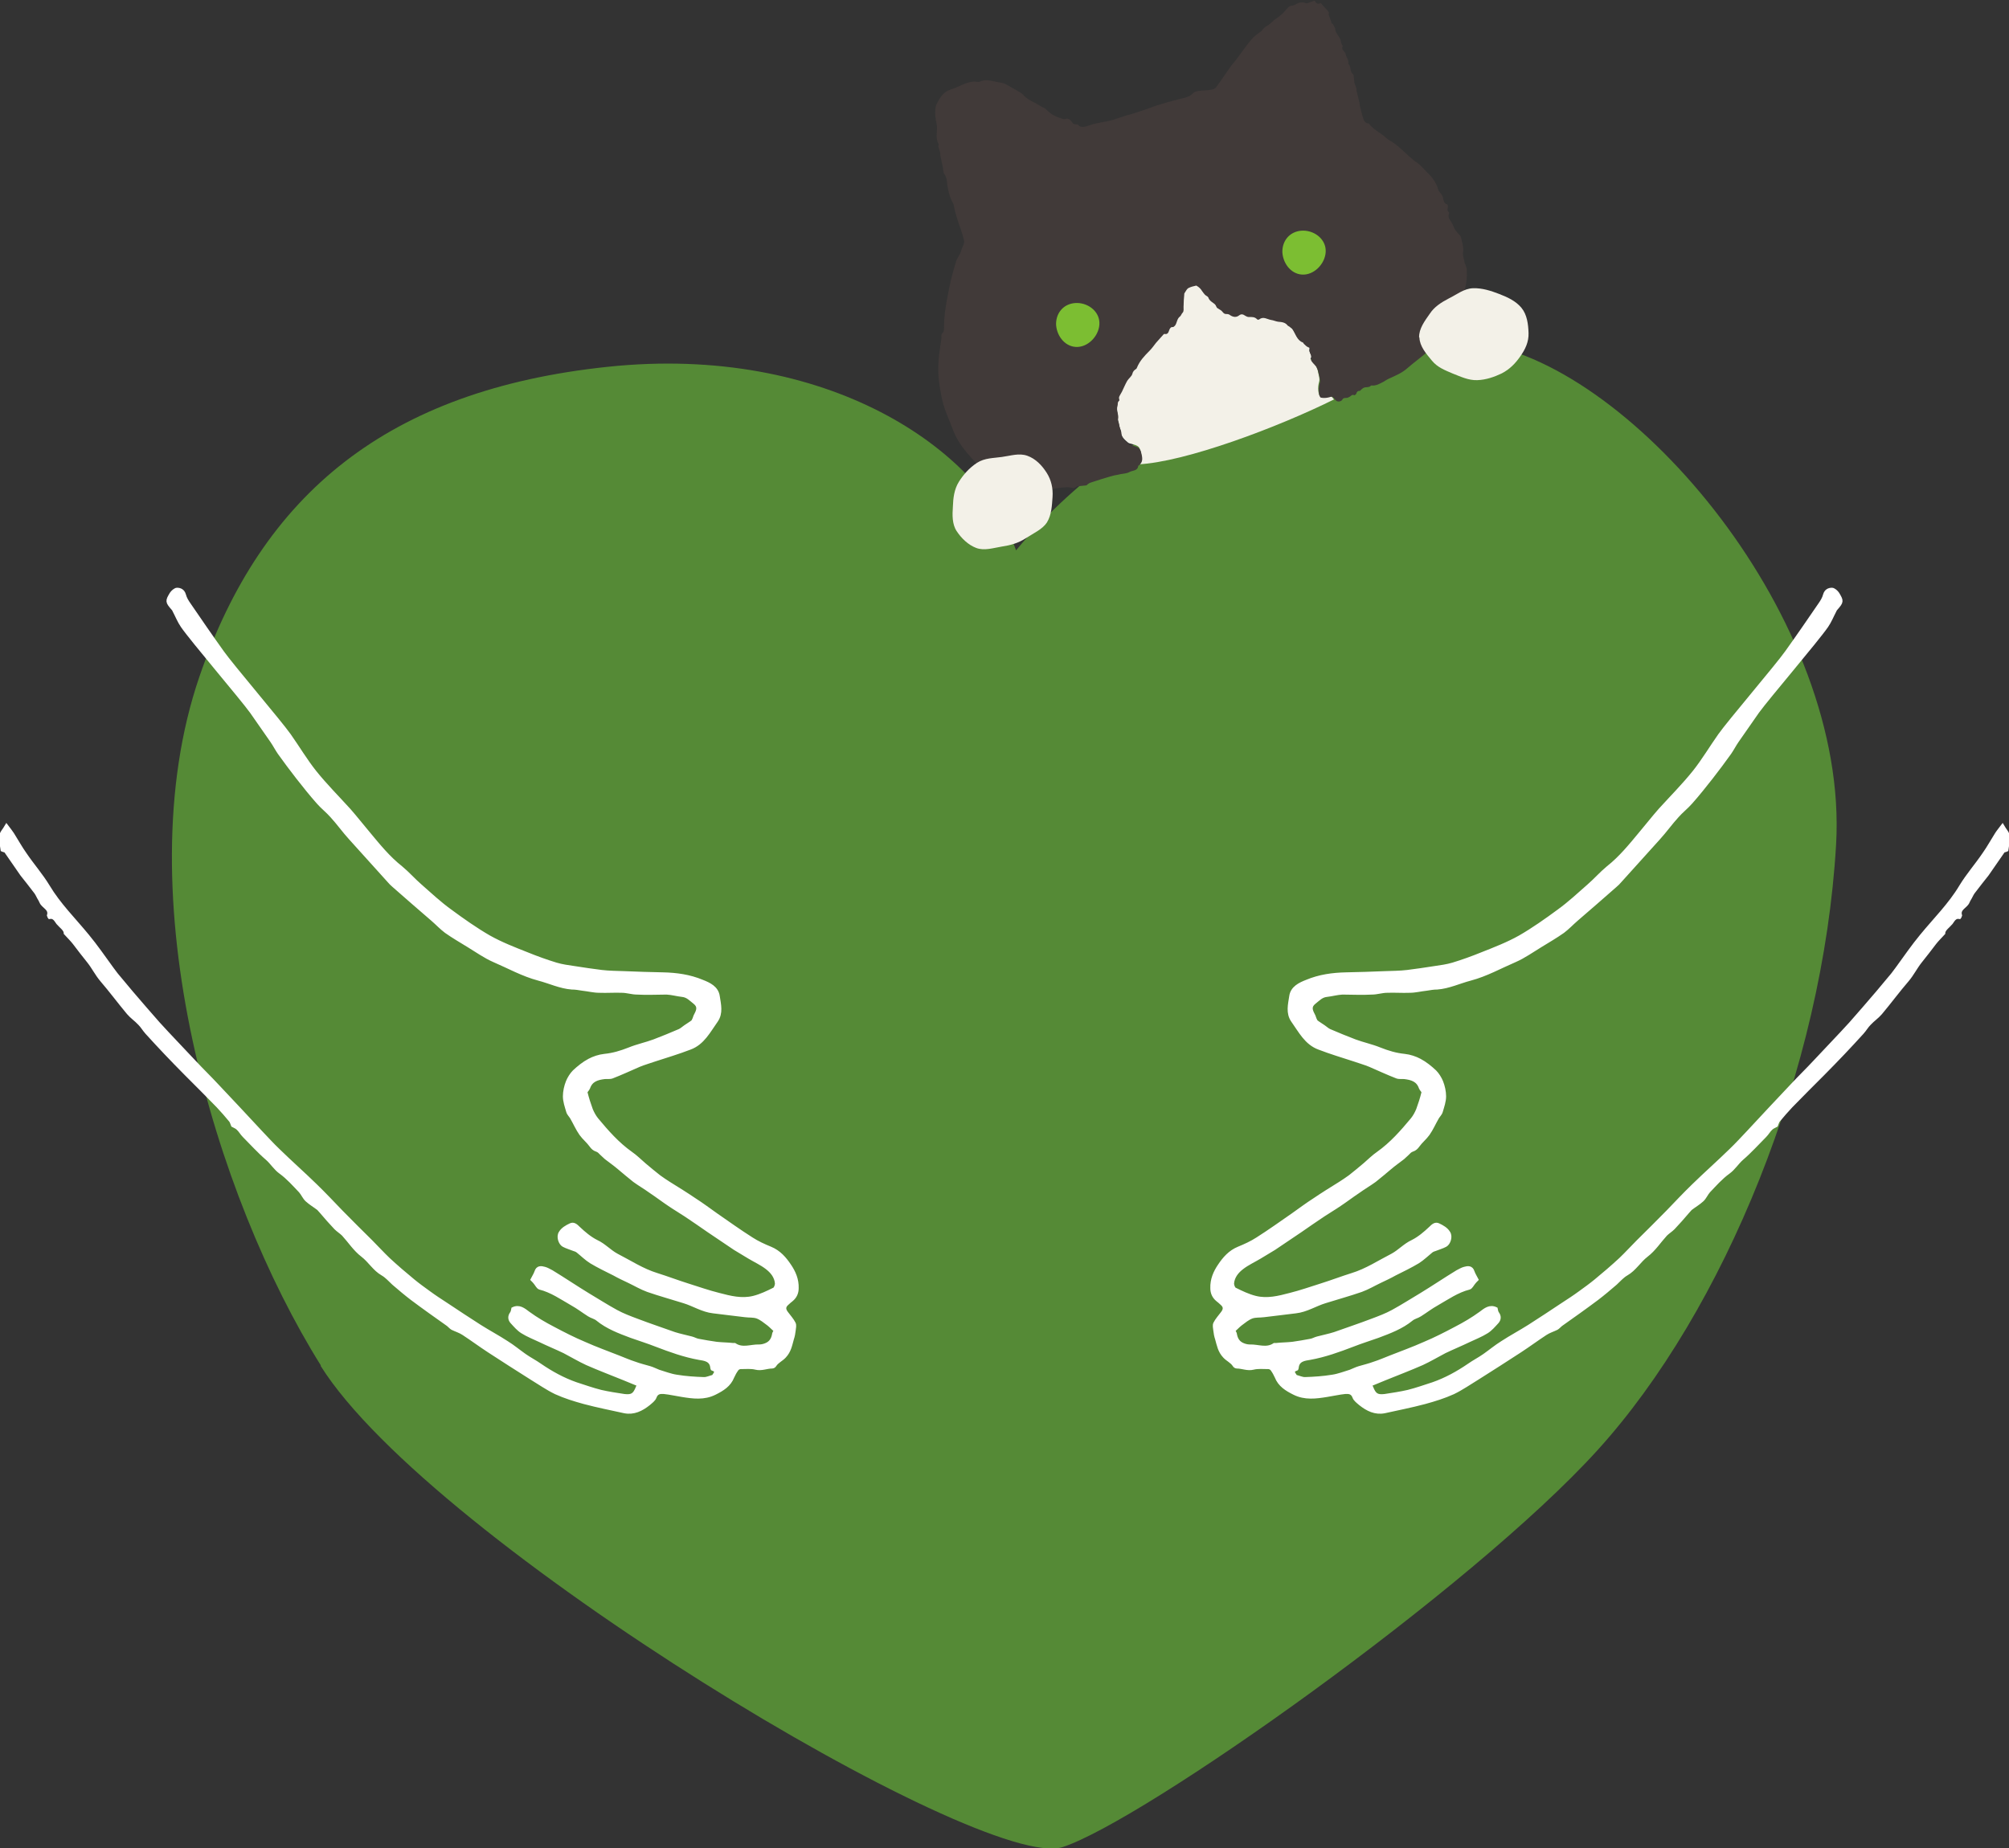
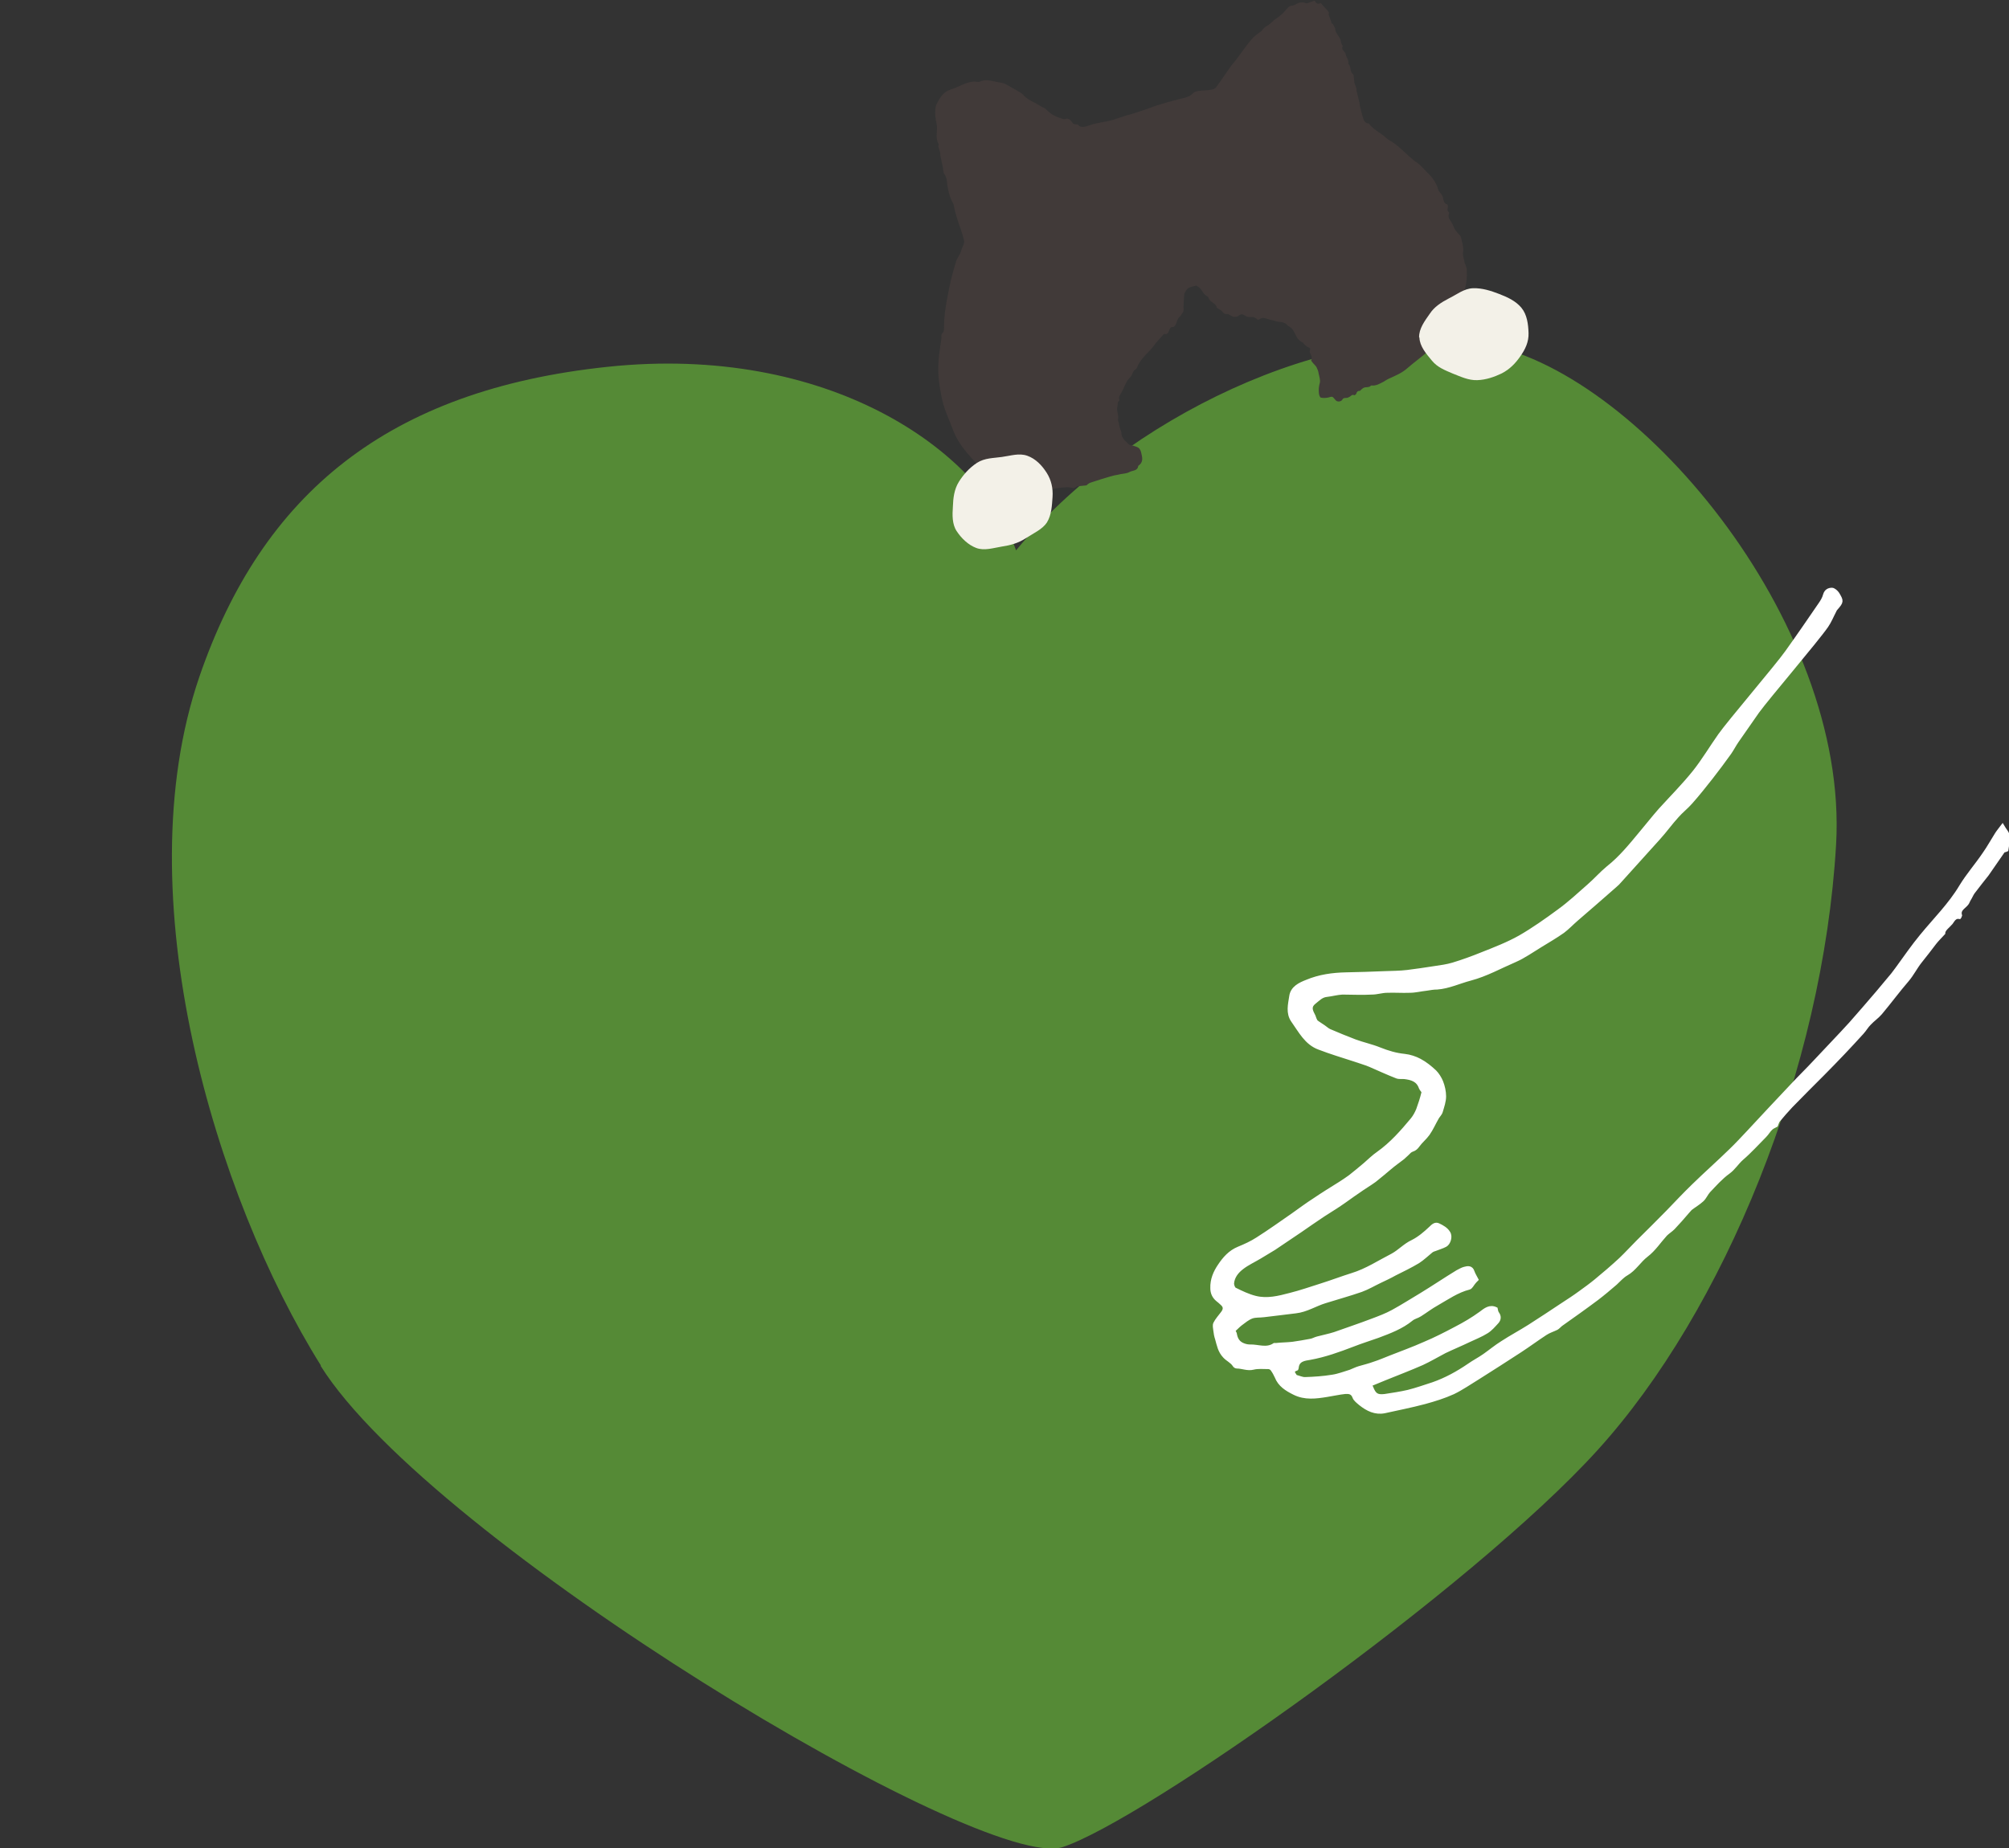
<svg xmlns="http://www.w3.org/2000/svg" id="_レイヤー_2" viewBox="0 0 67.74 62.33">
  <rect x="0" y="0" width="67.74" height="62.33" fill="#333333" stroke="none" />
  <defs>
    <style>.cls-1{fill:#7cbe32;}.cls-2{fill:#558a36;}.cls-3{fill:#413a39;}.cls-4{fill:#fff;stroke:#fff;stroke-miterlimit:10;stroke-width:.12px;}.cls-5{fill:#f3f1e8;}</style>
  </defs>
  <g id="_レイヤー_1-2">
    <g>
      <g>
        <path class="cls-2" d="m10.82,46.05c-3.56-5.69-6.62-15.85-4.1-23.22,2.12-6.18,6.36-9.68,13.77-10.46,7.41-.78,12.55,2.79,13.77,6.19,3.66-4.45,10.55-7.76,15.69-6.97,5.14.78,12.4,9.31,11.96,16.89-.44,7.58-3.77,15.71-8.04,20.42-4.27,4.71-15.33,12.51-18.04,13.39s-21.29-10.28-25.02-16.23Z" />
        <g>
          <path class="cls-4" d="m46.19,46.7c.17-.07.34-.14.51-.21.42-.17.84-.33,1.25-.51.26-.12.51-.27.76-.4.27-.13.54-.24.81-.37.21-.1.42-.18.61-.3.13-.08.24-.21.35-.33.07-.08.09-.18.01-.29-.03-.04-.04-.1-.05-.15-.21-.1-.36.03-.52.15-.26.19-.55.36-.84.51-.34.18-.69.36-1.05.51-.38.17-.77.31-1.15.46-.18.07-.36.15-.55.21-.16.06-.33.1-.5.15-.1.03-.2.08-.3.12-.2.06-.4.14-.61.17-.3.05-.61.07-.92.08-.1,0-.2-.05-.32-.08-.03-.08-.18-.18.04-.26,0,0,.01-.02.01-.03.02-.28.26-.3.44-.33.5-.09.97-.26,1.44-.44.28-.11.57-.2.85-.3.4-.15.8-.3,1.13-.57.08-.07.2-.09.29-.15.19-.12.37-.26.57-.37.35-.2.69-.44,1.09-.54.06-.02.1-.11.15-.17.03-.04.06-.07.1-.11-.04-.08-.1-.17-.13-.26-.05-.16-.17-.14-.28-.11-.08.02-.16.07-.24.11-.41.25-.81.52-1.22.77-.32.19-.63.39-.96.57-.22.12-.46.21-.7.3-.42.16-.84.3-1.26.45-.19.06-.39.1-.58.15-.08.02-.16.07-.24.08-.2.04-.4.07-.6.1-.18.02-.37.02-.55.04-.02,0-.05,0-.06,0-.27.18-.55.04-.83.05-.08,0-.16-.02-.23-.05-.15-.06-.23-.18-.26-.34,0-.05-.04-.09-.06-.14.08-.07.15-.15.24-.22.12-.09.24-.19.37-.24.13-.05.28-.03.42-.05.36-.04.72-.09,1.07-.13.36-.04.66-.24.99-.34.41-.13.82-.24,1.22-.38.22-.08.42-.2.63-.3.17-.08.34-.16.5-.25.26-.13.53-.26.78-.41.16-.1.3-.24.45-.36.04-.03.09-.05.13-.06.12-.05.24-.08.35-.14.11-.06.19-.29.1-.42-.07-.12-.21-.2-.34-.26-.1-.05-.18.02-.27.11-.18.17-.38.34-.6.45-.26.12-.44.33-.68.46-.45.23-.87.51-1.36.66-.35.11-.69.24-1.04.35-.35.11-.69.23-1.05.32-.38.1-.77.2-1.17.1-.24-.06-.47-.17-.69-.28-.05-.02-.09-.13-.09-.2.02-.23.16-.4.33-.53.18-.14.4-.24.6-.36.16-.1.32-.19.48-.29.3-.2.59-.4.89-.6.25-.17.5-.35.76-.52.18-.12.37-.23.56-.36.21-.14.42-.3.63-.44.18-.13.37-.24.55-.37.18-.14.35-.29.52-.43.14-.12.3-.23.44-.34.05-.04.09-.09.14-.13.05-.05.1-.11.17-.13.09-.03.14-.08.19-.15.1-.14.24-.25.34-.39.12-.17.2-.36.31-.55.04-.07.11-.13.13-.21.05-.17.11-.34.11-.51,0-.16-.04-.34-.1-.49-.05-.12-.13-.25-.22-.34-.15-.14-.32-.28-.51-.38-.15-.08-.33-.14-.51-.16-.3-.03-.56-.11-.84-.22-.27-.11-.56-.17-.83-.27-.29-.11-.58-.23-.86-.35-.07-.03-.13-.09-.19-.13-.07-.05-.14-.09-.21-.14-.03-.02-.07-.05-.08-.09-.03-.05-.04-.12-.07-.17-.08-.15-.14-.29.04-.43.13-.1.23-.22.41-.24.18-.02.35-.07.53-.08.33,0,.66.02,1,0,.17,0,.34-.06.51-.06.25-.01.51.01.76,0,.19,0,.38-.05.57-.07.12-.02.24-.04.36-.04.39-.03.74-.2,1.12-.3.53-.14,1.01-.41,1.5-.62.3-.13.58-.33.86-.5.26-.16.52-.31.76-.48.16-.12.3-.27.45-.4.44-.38.88-.76,1.31-1.14.06-.05.12-.11.17-.17.43-.48.86-.95,1.29-1.43.22-.24.41-.51.63-.75.14-.16.32-.3.46-.46.24-.27.47-.56.69-.84.21-.27.42-.55.62-.83.09-.13.16-.27.25-.4.23-.33.46-.66.69-.99.34-.47,2-2.41,2.33-2.89.11-.16.18-.34.27-.51.01-.03.03-.06.05-.08.2-.23.2-.25.05-.5-.04-.06-.13-.14-.19-.14-.1,0-.2.04-.24.18-.03.12-.1.23-.17.33-.37.54-.74,1.08-1.12,1.61-.31.44-1.94,2.35-2.25,2.79-.29.41-.55.85-.86,1.24-.36.45-.77.86-1.16,1.29-.22.25-.43.52-.65.78-.34.41-.68.83-1.1,1.16-.23.19-.43.42-.65.61-.33.29-.65.59-1.01.85-.42.31-.86.62-1.31.88-.41.23-.85.4-1.28.57-.32.13-.65.25-.98.35-.2.06-.42.09-.63.12-.3.05-.61.09-.91.13-.25.03-.51.03-.77.04-.43.02-.86.03-1.29.04-.46.01-.9.07-1.33.25-.23.09-.49.21-.53.5-.04.27-.12.56.06.82.25.35.45.76.89.92.39.15.79.27,1.19.4.17.06.35.11.52.18.3.13.6.27.91.39.08.03.17.01.26.02.24.03.45.09.54.35.02.06.1.12.09.16-.05.2-.11.39-.18.58-.05.12-.11.23-.19.33-.35.42-.7.82-1.15,1.14-.16.11-.3.25-.45.38-.17.14-.33.28-.5.41-.11.08-.23.16-.34.23-.29.18-.58.36-.86.55-.25.16-.49.34-.73.51-.39.27-.78.55-1.19.81-.2.13-.42.23-.64.32-.29.12-.48.34-.64.58-.15.22-.26.47-.25.76,0,.16.06.29.18.39.05.04.1.08.14.12.12.1.13.2.03.33-.09.12-.19.23-.25.35-.03.06-.01.15,0,.23.01.1.03.2.06.29.06.21.09.41.26.59.1.11.25.17.33.3.01.02.05.05.08.05.19,0,.36.09.56.04.16-.04.34-.02.51-.02.04,0,.1.03.12.06.06.08.11.17.15.26.11.28.34.42.6.55.36.18.73.13,1.1.07.2-.03.41-.08.61-.1.13-.01.25,0,.31.16.03.09.13.16.21.23.24.19.5.32.81.26.45-.1.91-.19,1.36-.31.33-.09.65-.19.96-.33.29-.14.56-.33.84-.5.47-.3.95-.6,1.42-.91.29-.19.56-.39.85-.58.12-.08.26-.12.38-.18.05-.03.09-.08.14-.12.41-.29.82-.58,1.22-.88.21-.16.41-.33.62-.51.12-.11.23-.24.37-.32.28-.16.43-.44.68-.63.25-.19.43-.47.64-.7.08-.08.18-.14.26-.22.17-.18.33-.36.49-.55.03-.03.06-.07.09-.1.13-.1.27-.18.39-.29.09-.08.14-.21.22-.3.21-.22.42-.46.67-.64.18-.13.29-.32.45-.46.28-.24.52-.51.78-.77.08-.08.13-.18.21-.25.05-.05.12-.07.17-.1.02-.05.04-.12.07-.16.14-.17.28-.33.43-.49.36-.37.72-.73,1.08-1.09.23-.23.46-.47.68-.7.22-.23.43-.46.64-.69.09-.1.15-.21.24-.3.12-.13.27-.23.38-.36.31-.37.59-.75.9-1.11.17-.2.28-.43.44-.63.17-.21.33-.42.49-.63.08-.1.17-.19.29-.32,0-.13.16-.23.26-.35.06-.08.12-.22.28-.19,0,0,.03-.04.03-.05-.08-.24.18-.3.25-.46.02-.05.05-.1.08-.15.04-.08.08-.16.14-.23.14-.19.29-.37.43-.55.18-.26.36-.52.54-.78.02-.03.08-.03.12-.05.02-.14.06-.31.04-.47,0-.1-.1-.19-.18-.33-.09.12-.15.19-.2.27-.14.22-.27.46-.42.67-.25.37-.55.71-.78,1.09-.37.62-.88,1.12-1.33,1.67-.29.35-.55.73-.82,1.1-.05.07-.1.13-.15.2-.17.2-.34.41-.51.61-.3.35-.6.7-.91,1.05-.4.44-.81.86-1.21,1.29-.25.27-.52.53-.77.8-.49.52-.98,1.04-1.47,1.57-.2.21-.39.42-.6.62-.41.4-.84.78-1.25,1.18-.3.29-.58.59-.87.89-.33.34-.67.67-1,1-.2.2-.39.41-.59.6-.27.25-.55.49-.83.72-.17.14-.35.27-.53.4-.19.14-.39.27-.59.4-.38.25-.75.5-1.13.74-.3.19-.62.36-.91.55-.21.13-.4.29-.6.43-.17.12-.35.21-.52.33-.38.26-.78.48-1.21.63-.28.09-.56.19-.84.26-.26.06-.53.1-.79.14-.26.03-.35-.03-.45-.29Z" />
-           <path class="cls-4" d="m21.55,46.7c-.17-.07-.34-.14-.51-.21-.42-.17-.84-.33-1.25-.51-.26-.12-.51-.27-.76-.4-.27-.13-.54-.24-.81-.37-.21-.1-.42-.18-.61-.3-.13-.08-.24-.21-.35-.33-.07-.08-.09-.18-.01-.29.03-.04.04-.1.05-.15.21-.1.36.03.52.15.26.19.55.36.84.51.34.18.69.36,1.05.51.38.17.77.31,1.15.46.18.07.36.15.55.21.16.06.33.1.5.15.1.03.2.08.3.12.2.06.4.14.61.17.3.05.61.07.92.08.1,0,.2-.05.32-.08.03-.08.18-.18-.04-.26,0,0-.01-.02-.01-.03-.02-.28-.26-.3-.44-.33-.5-.09-.97-.26-1.44-.44-.28-.11-.57-.2-.85-.3-.4-.15-.8-.3-1.13-.57-.08-.07-.2-.09-.29-.15-.19-.12-.37-.26-.57-.37-.35-.2-.69-.44-1.09-.54-.06-.02-.1-.11-.15-.17-.03-.04-.06-.07-.1-.11.04-.08.1-.17.13-.26.05-.16.17-.14.28-.11.08.02.16.07.24.11.41.25.81.52,1.22.77.32.19.63.39.96.57.22.12.46.21.7.3.42.16.84.3,1.26.45.19.06.39.1.58.15.08.02.16.07.24.08.2.04.4.07.6.1.18.02.37.02.55.04.02,0,.05,0,.06,0,.27.18.55.04.83.05.08,0,.16-.02.23-.05.15-.06.23-.18.26-.34,0-.05.04-.09.06-.14-.08-.07-.15-.15-.24-.22-.12-.09-.24-.19-.37-.24-.13-.05-.28-.03-.42-.05-.36-.04-.72-.09-1.07-.13-.36-.04-.66-.24-.99-.34-.41-.13-.82-.24-1.22-.38-.22-.08-.42-.2-.63-.3-.17-.08-.34-.16-.5-.25-.26-.13-.53-.26-.78-.41-.16-.1-.3-.24-.45-.36-.04-.03-.09-.05-.13-.06-.12-.05-.24-.08-.35-.14-.11-.06-.19-.29-.1-.42.07-.12.21-.2.34-.26.1-.05.18.02.27.11.18.17.38.34.6.45.26.12.44.33.68.46.45.23.87.51,1.36.66.35.11.69.24,1.04.35.35.11.69.23,1.05.32.38.1.77.2,1.17.1.24-.06.47-.17.69-.28.05-.02.09-.13.09-.2-.02-.23-.16-.4-.33-.53-.18-.14-.4-.24-.6-.36-.16-.1-.32-.19-.48-.29-.3-.2-.59-.4-.89-.6-.25-.17-.5-.35-.76-.52-.18-.12-.37-.23-.56-.36-.21-.14-.42-.3-.63-.44-.18-.13-.37-.24-.55-.37-.18-.14-.35-.29-.52-.43-.14-.12-.3-.23-.44-.34-.05-.04-.09-.09-.14-.13-.05-.05-.1-.11-.17-.13-.09-.03-.14-.08-.19-.15-.1-.14-.24-.25-.34-.39-.12-.17-.2-.36-.31-.55-.04-.07-.11-.13-.13-.21-.05-.17-.11-.34-.11-.51,0-.16.04-.34.1-.49.05-.12.13-.25.22-.34.15-.14.32-.28.51-.38.15-.08.33-.14.51-.16.3-.03.56-.11.84-.22.27-.11.56-.17.83-.27.29-.11.58-.23.86-.35.07-.03.13-.09.19-.13.07-.05.14-.09.21-.14.03-.02.07-.05.08-.09.03-.05.04-.12.07-.17.08-.15.14-.29-.04-.43-.13-.1-.23-.22-.41-.24-.18-.02-.35-.07-.53-.08-.33,0-.66.02-1,0-.17,0-.34-.06-.51-.06-.25-.01-.51.01-.76,0-.19,0-.38-.05-.57-.07-.12-.02-.24-.04-.36-.04-.39-.03-.74-.2-1.12-.3-.53-.14-1.01-.41-1.5-.62-.3-.13-.58-.33-.86-.5-.26-.16-.52-.31-.76-.48-.16-.12-.3-.27-.45-.4-.44-.38-.88-.76-1.31-1.14-.06-.05-.12-.11-.17-.17-.43-.48-.86-.95-1.29-1.43-.22-.24-.41-.51-.63-.75-.14-.16-.32-.3-.46-.46-.24-.27-.47-.56-.69-.84-.21-.27-.42-.55-.62-.83-.09-.13-.16-.27-.25-.4-.23-.33-.46-.66-.69-.99-.34-.47-2-2.41-2.33-2.89-.11-.16-.18-.34-.27-.51-.01-.03-.03-.06-.05-.08-.2-.23-.2-.25-.05-.5.04-.06.13-.14.19-.14.1,0,.2.04.24.18.03.12.1.23.17.33.37.54.74,1.08,1.12,1.61.31.44,1.94,2.35,2.25,2.79.29.41.55.85.86,1.24.36.45.77.86,1.16,1.29.22.25.43.52.65.78.34.41.68.83,1.1,1.16.23.19.43.42.65.61.33.29.65.59,1.01.85.42.31.86.62,1.31.88.41.23.85.4,1.28.57.32.13.65.25.98.35.2.06.42.09.63.12.3.05.61.09.91.13.25.03.51.03.77.04.43.02.86.03,1.29.04.46.01.9.07,1.33.25.23.09.49.21.53.5.04.27.12.56-.06.82-.25.35-.45.76-.89.92-.39.15-.79.27-1.19.4-.17.06-.35.11-.52.18-.3.13-.6.27-.91.39-.08.03-.17.01-.26.02-.24.03-.45.09-.54.35-.02.06-.1.12-.09.16.05.2.11.39.18.58.05.12.11.23.19.33.35.42.7.82,1.15,1.14.16.11.3.25.45.38.17.14.33.28.5.41.11.08.23.16.34.23.29.18.58.36.86.55.25.16.49.34.73.51.39.27.78.55,1.19.81.2.13.42.23.64.32.29.12.48.34.64.58.15.22.26.47.25.76,0,.16-.06.29-.18.39-.05.04-.1.08-.14.12-.12.1-.13.2-.03.33.09.12.19.23.25.35.03.06.01.15,0,.23-.01.1-.03.2-.06.29-.06.21-.09.41-.26.59-.1.11-.25.17-.33.3-.01.02-.05.05-.08.05-.19,0-.36.09-.56.04-.16-.04-.34-.02-.51-.02-.04,0-.1.03-.12.06-.06.08-.11.17-.15.26-.11.28-.34.42-.6.55-.36.18-.73.13-1.1.07-.2-.03-.41-.08-.61-.1-.13-.01-.25,0-.31.16-.03.09-.13.16-.21.23-.24.19-.5.32-.81.26-.45-.1-.91-.19-1.36-.31-.33-.09-.65-.19-.96-.33-.29-.14-.56-.33-.84-.5-.47-.3-.95-.6-1.42-.91-.29-.19-.56-.39-.85-.58-.12-.08-.26-.12-.38-.18-.05-.03-.09-.08-.14-.12-.41-.29-.82-.58-1.22-.88-.21-.16-.41-.33-.62-.51-.12-.11-.23-.24-.37-.32-.28-.16-.43-.44-.68-.63-.25-.19-.43-.47-.64-.7-.08-.08-.18-.14-.26-.22-.17-.18-.33-.36-.49-.55-.03-.03-.06-.07-.09-.1-.13-.1-.27-.18-.39-.29-.09-.08-.14-.21-.22-.3-.21-.22-.42-.46-.67-.64-.18-.13-.29-.32-.45-.46-.28-.24-.52-.51-.78-.77-.08-.08-.13-.18-.21-.25-.05-.05-.12-.07-.17-.1-.02-.05-.04-.12-.07-.16-.14-.17-.28-.33-.43-.49-.36-.37-.72-.73-1.08-1.09-.23-.23-.46-.47-.68-.7-.22-.23-.43-.46-.64-.69-.09-.1-.15-.21-.24-.3-.12-.13-.27-.23-.38-.36-.31-.37-.59-.75-.9-1.11-.17-.2-.28-.43-.44-.63-.17-.21-.33-.42-.49-.63-.08-.1-.17-.19-.29-.32,0-.13-.16-.23-.26-.35-.06-.08-.12-.22-.28-.19,0,0-.03-.04-.03-.05.08-.24-.18-.3-.25-.46-.02-.05-.05-.1-.08-.15-.04-.08-.08-.16-.14-.23-.14-.19-.29-.37-.43-.55-.18-.26-.36-.52-.54-.78-.02-.03-.08-.03-.12-.05-.02-.14-.06-.31-.04-.47,0-.1.1-.19.18-.33.09.12.15.19.2.27.14.22.27.46.42.67.25.37.55.71.78,1.09.37.62.88,1.12,1.33,1.67.29.35.55.73.82,1.1.05.07.1.13.15.2.17.2.34.41.51.61.3.35.6.7.91,1.05.4.44.81.86,1.21,1.29.25.27.52.53.77.8.49.52.98,1.04,1.47,1.57.2.21.39.42.6.62.41.4.84.78,1.25,1.18.3.29.58.59.87.89.33.34.67.67,1,1,.2.2.39.41.59.6.27.25.55.49.83.72.17.14.35.27.53.4.19.14.39.27.59.4.38.25.75.5,1.13.74.3.19.62.36.91.55.21.13.4.29.6.43.17.12.35.21.52.33.38.26.78.48,1.21.63.28.09.56.19.84.26.26.06.53.1.79.14.26.03.35-.03.45-.29Z" />
        </g>
      </g>
      <g>
        <g>
          <g>
-             <path class="cls-5" d="m44.79,13.35c-.09.03-.19.04-.27.01-.04,0-.06-.12-.07-.18-.01-.1,0-.21.03-.31.03-.1-.02-.23-.04-.34-.01-.07-.04-.14-.07-.2-.03-.05-.08-.09-.12-.14-.02-.03-.07-.08-.06-.09.05-.1,0-.17-.04-.25-.01-.02,0-.06,0-.09.02-.06,0-.08-.06-.1-.05-.02-.09-.07-.14-.11-.02-.01-.02-.05-.04-.05-.21-.08-.24-.31-.36-.46-.02-.03-.06-.06-.1-.08-.01-.01-.04-.02-.05-.03-.08-.11-.2-.11-.32-.13-.08,0-.16-.05-.24-.06-.13-.02-.26-.13-.4-.02-.01.01-.06,0-.07,0-.08-.1-.18-.09-.29-.08-.04,0-.08-.01-.11-.04-.06-.05-.13-.07-.2-.02-.1.07-.2.07-.31,0-.03-.02-.08-.04-.12-.04-.11.02-.13-.09-.2-.13-.04-.02-.07-.05-.11-.07,0,0-.02,0-.02-.01-.03-.17-.24-.18-.28-.34-.01-.04-.09-.07-.12-.1-.04-.04-.07-.09-.1-.13-.02-.03-.04-.06-.07-.09-.03-.03-.06-.05-.09-.07,0,0-.02-.03-.03-.02-.09.02-.18.04-.26.08-.05.03-.09.1-.13.16-.02.02-.02.06-.02.08,0,.11-.02.23-.02.34,0,.05.01.1,0,.15,0,.03-.01.07-.03.1-.04.04-.07.11-.09.13-.11.08-.1.22-.17.31-.02.02-.05.06-.07.05-.07,0-.1.03-.12.09-.03.08-.05.17-.17.14-.01,0-.03,0-.03.02-.08.09-.17.18-.25.28-.08.09-.14.19-.22.27-.17.17-.33.34-.42.56,0,.02-.01.04-.03.05-.06.04-.11.08-.13.17-.02.09-.12.15-.17.23-.07.12-.12.25-.18.37-.01.03-.03.05-.04.07-.04.06-.08.11-.05.19,0,.01,0,.04-.01.05-.06.05-.03.11-.05.17-.05.15.05.29.02.44,0,.04.01.08.02.12.02.07.04.14.05.21.01.04.04.09.04.13,0,.18.13.29.25.39.04.03.1.03.15.05.07.02.14.04.19.08.04.03.06.1.08.16.04.16.08.33-.1.44,1.6-.07,4.75-1.26,6.62-2.19-.02-.03-.05-.05-.07-.08-.05-.07-.09-.05-.16-.02Z" />
            <path class="cls-3" d="m49.39,8.88c-.02-.12-.07-.24-.06-.35.02-.14,0-.27-.04-.4-.01-.05-.02-.11-.04-.16-.06-.08-.14-.15-.19-.23-.04-.06-.06-.14-.1-.21-.06-.11-.16-.2-.1-.34,0-.01,0-.04-.01-.04-.06-.04-.04-.1-.03-.16,0-.03,0-.1-.03-.1-.11-.03-.11-.12-.13-.2-.01-.04-.02-.08-.04-.11-.04-.07-.12-.13-.13-.2-.07-.25-.23-.44-.41-.61-.09-.09-.17-.19-.28-.27-.2-.13-.37-.31-.55-.47-.08-.07-.15-.13-.23-.19-.09-.07-.2-.11-.28-.19-.18-.17-.43-.27-.58-.48,0,0-.01-.01-.01-.01-.11.01-.15-.08-.18-.15-.05-.15-.08-.3-.12-.45-.01-.04,0-.09-.02-.13-.03-.12-.06-.25-.09-.37,0-.04,0-.08-.02-.12-.01-.05-.04-.09-.05-.14-.01-.09-.02-.18-.03-.27,0,0,0-.02-.01-.02-.13-.09-.06-.27-.17-.36.03-.13-.07-.22-.09-.33-.01-.09-.17-.14-.09-.27-.06-.06-.06-.13-.08-.2-.04-.14-.18-.23-.18-.39,0,0,0,0-.01-.02-.02-.04-.04-.08-.07-.13,0,0-.03-.02-.06-.03,0,0,.02,0,.02-.01-.03-.07-.05-.15-.08-.22,0-.02-.03-.05-.02-.07.02-.07-.02-.11-.06-.15-.07-.07-.14-.15-.21-.23-.08.05-.15.03-.2-.08-.09.03-.17.06-.25.09-.01,0-.03,0-.04,0-.09-.04-.18-.04-.28,0-.06.03-.12.07-.18.08-.1,0-.15.06-.21.13-.05.06-.1.12-.16.17-.1.09-.23.16-.32.25-.06.06-.12.11-.2.15-.04.02-.07.06-.11.1-.02.02-.03.04-.05.06-.07.05-.14.1-.2.15-.19.14-.59.76-.76.95-.09.1-.48.69-.57.8-.13.16-.65.04-.78.2-.05.06-.14.11-.22.13-.12.04-.25.06-.37.1-.16.04-.32.08-.47.13-.18.05-.36.12-.53.18-.13.04-.26.09-.39.13-.08.03-.17.05-.25.07-.16.05-.32.11-.49.16-.19.05-.39.08-.58.12-.14.03-.26.1-.41.11-.08,0-.11-.02-.16-.07-.04-.04-.13.01-.18-.06-.06-.08-.13-.19-.27-.13-.03.01-.08-.02-.12-.03-.02,0-.04-.01-.06-.02-.04-.01-.07-.03-.11-.04-.05-.03-.11-.05-.16-.09-.06-.04-.11-.09-.17-.14,0,0-.01-.02-.02-.03-.08-.04-.16-.08-.24-.13-.16-.1-.34-.16-.48-.3-.04-.04-.07-.08-.12-.11-.13-.08-.26-.15-.4-.23-.08-.04-.15-.09-.25-.11-.07-.01-.15-.02-.22-.04-.18-.04-.35-.08-.53.01-.02.01-.05,0-.07,0-.04,0-.07-.01-.11-.01-.29.02-.52.19-.79.27-.25.08-.37.29-.48.51-.02.04-.02.09-.03.14-.02.17,0,.33.04.5.05.22-.06.45.06.67.02.03,0,.07,0,.11.02.06.04.12.06.19.01.06,0,.11.02.17.02.11.05.22.07.33.02.08.01.17.05.23.11.14.08.31.12.47.03.15.06.29.13.43.03.05.06.11.07.16.05.27.14.53.23.79.04.12.08.24.11.36.04.14-.06.25-.09.37-.03.13-.13.23-.17.36-.09.29-.17.58-.23.88-.06.28-.11.56-.15.85-.02.17-.03.34-.03.51,0,.08,0,.14-.06.19-.02.02-.03.06-.03.09,0,.03.01.06,0,.09-.02.19-.06.39-.08.58-.02.21-.03.41-.02.62s.04.41.08.61c.03.18.07.36.13.54.08.24.19.47.28.72.11.3.29.56.49.8.19.22.38.44.63.6.11.07.21.16.32.22.2.1.4.19.6.29.04.02.07.05.11.07.02.01.04.04.07.04.16.03.33.06.49.09.03,0,.06,0,.1,0,.06-.01.11-.03.17-.04.08-.01.16-.02.23-.03.11-.02.21-.06.32-.07.18-.02.35-.05.53,0,.02,0,.05-.01.07-.02s.04-.03.06-.04c.1-.01.2-.02.3-.03.03,0,.05-.04.07-.05.03-.02.06-.04.1-.05.11-.04.23-.07.34-.11.1-.03.2-.06.3-.09.05-.01.1-.03.15-.04.06-.01.13-.02.2-.04.1-.02.21-.02.3-.07.1-.06.28-.03.3-.21.18-.12.14-.28.1-.44-.01-.06-.04-.12-.08-.16-.05-.04-.13-.06-.19-.08-.05-.02-.12-.01-.15-.05-.12-.11-.25-.21-.25-.39,0-.04-.03-.09-.04-.13-.02-.07-.04-.14-.05-.21-.01-.04-.03-.08-.02-.12.03-.15-.07-.29-.02-.44.02-.05-.01-.12.05-.17.01,0,.02-.04.01-.05-.03-.08.02-.13.05-.19.01-.02.03-.05.04-.07.06-.12.11-.25.18-.37.05-.08.15-.15.17-.23.02-.09.07-.13.13-.17.01,0,.02-.03.03-.05.09-.22.25-.39.42-.56.08-.08.15-.18.22-.27.08-.09.17-.19.25-.28,0,0,.02-.02.03-.02.12.03.14-.06.17-.14.02-.05.05-.1.12-.09.02,0,.05-.03.07-.05.07-.09.06-.23.17-.31.03-.02.05-.09.09-.13.02-.02.03-.06.03-.1,0-.05-.01-.1,0-.15,0-.11.01-.23.02-.34,0-.03,0-.06.02-.08.04-.06.07-.13.13-.16.08-.04.17-.06.26-.08,0,0,.02.02.03.02.03.02.06.04.09.07.03.03.05.06.07.09.03.04.06.09.1.13.04.04.11.06.12.1.04.16.25.17.28.34,0,0,.02,0,.02.01.04.02.07.05.11.07.07.04.09.14.2.13.04,0,.09.01.12.04.11.07.21.08.31,0,.07-.05.13-.03.2.02.03.02.08.04.11.04.11,0,.21-.01.29.08.01.01.05.02.07,0,.14-.11.27,0,.4.02.08.01.16.05.24.06.12.01.24.02.32.13.01.01.03.02.05.03.03.03.07.05.1.08.12.16.15.38.36.46.02,0,.02.04.04.05.04.04.09.09.14.11.06.02.08.04.06.1,0,.03-.01.06,0,.09.04.08.09.15.04.25,0,.02.04.06.06.09.04.05.09.09.12.14.03.06.06.13.07.2.02.11.07.24.04.34-.03.11-.04.21-.03.31,0,.07.03.17.07.18.09.02.19.01.27-.01.07-.02.11-.04.16.02.02.03.05.05.07.08.05.06.18.05.22-.02.03-.06.07-.06.13-.06.04,0,.09-.02.12-.04.05-.03.08-.09.16-.05.01,0,.05-.03.06-.05.02-.07.05-.1.12-.1.02,0,.03-.03.05-.04.02-.02.04-.04.06-.05.08-.06.2,0,.27-.09,0,0,.02,0,.04,0,.12.01.21-.04.31-.09.09-.04.16-.1.25-.14.22-.1.44-.19.62-.35.23-.2.48-.38.71-.58.12-.1.23-.22.33-.35.15-.2.29-.42.44-.63.03-.04.05-.08.07-.13.08-.17.16-.34.23-.52.06-.15.11-.3.16-.45.06-.21.08-.42.07-.63,0-.06-.02-.13-.04-.19Z" />
          </g>
-           <path class="cls-1" d="m35.61,10.96c.03.4.33.76.73.74s.75-.43.73-.83-.42-.68-.82-.65-.66.35-.64.75Z" />
-           <path class="cls-1" d="m43.24,8.52c.03.4.33.76.73.74s.75-.43.73-.83-.42-.68-.82-.65-.66.35-.64.75Z" />
        </g>
        <path class="cls-5" d="m32.25,17.9c.16.25.4.48.67.58s.57,0,.87-.05c.27-.04.54-.11.8-.28s.56-.3.71-.53c.16-.26.17-.58.19-.86.02-.29-.04-.57-.2-.82s-.37-.47-.65-.57-.56,0-.86.04c-.27.04-.58.03-.84.2s-.46.4-.61.64c-.16.26-.19.55-.2.83-.02.29-.03.59.13.84Z" />
        <path class="cls-5" d="m47.86,11.38c.01.3.23.55.42.78s.43.32.71.44c.26.1.52.23.82.22s.58-.11.83-.23c.27-.14.46-.34.62-.57.17-.24.29-.49.28-.79s-.05-.62-.24-.85-.47-.36-.76-.47c-.26-.1-.56-.2-.87-.19s-.56.22-.81.34c-.27.14-.5.29-.65.52-.17.24-.37.51-.36.8Z" />
      </g>
    </g>
  </g>
</svg>